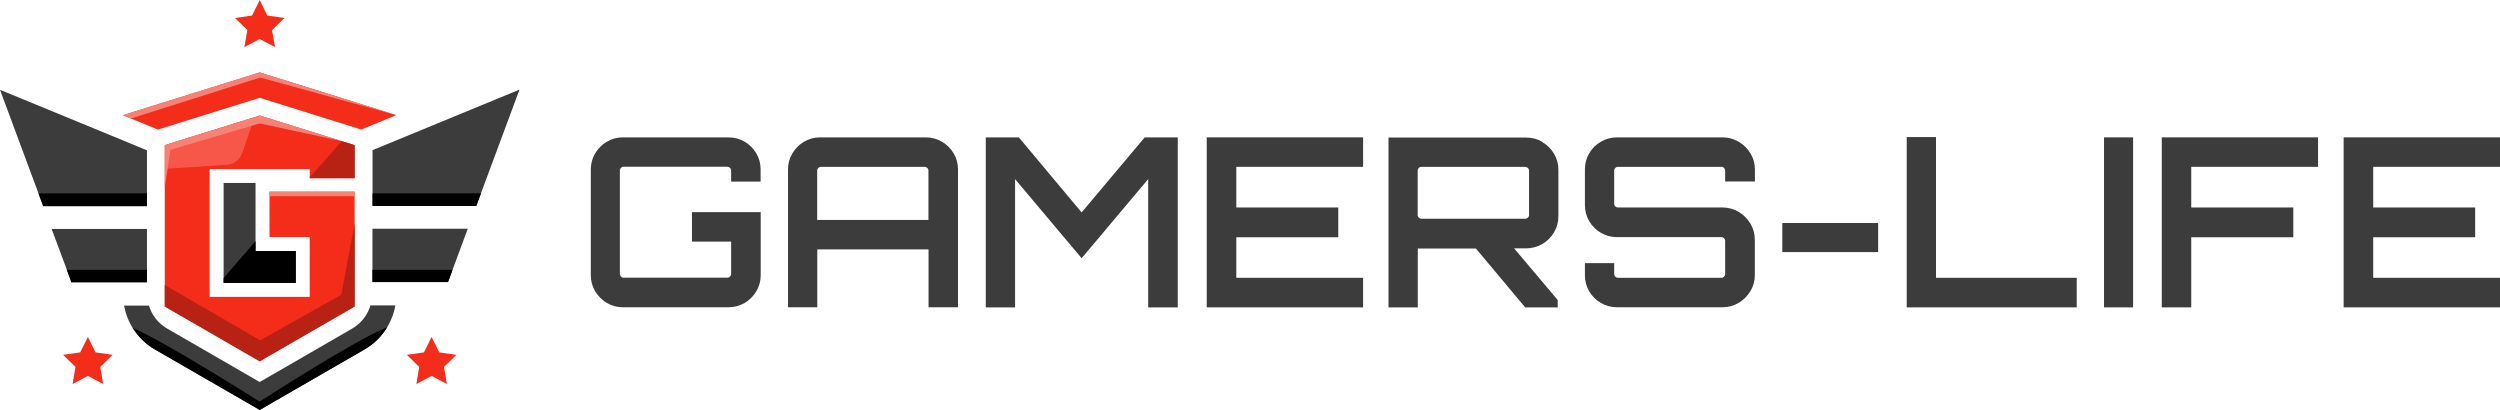
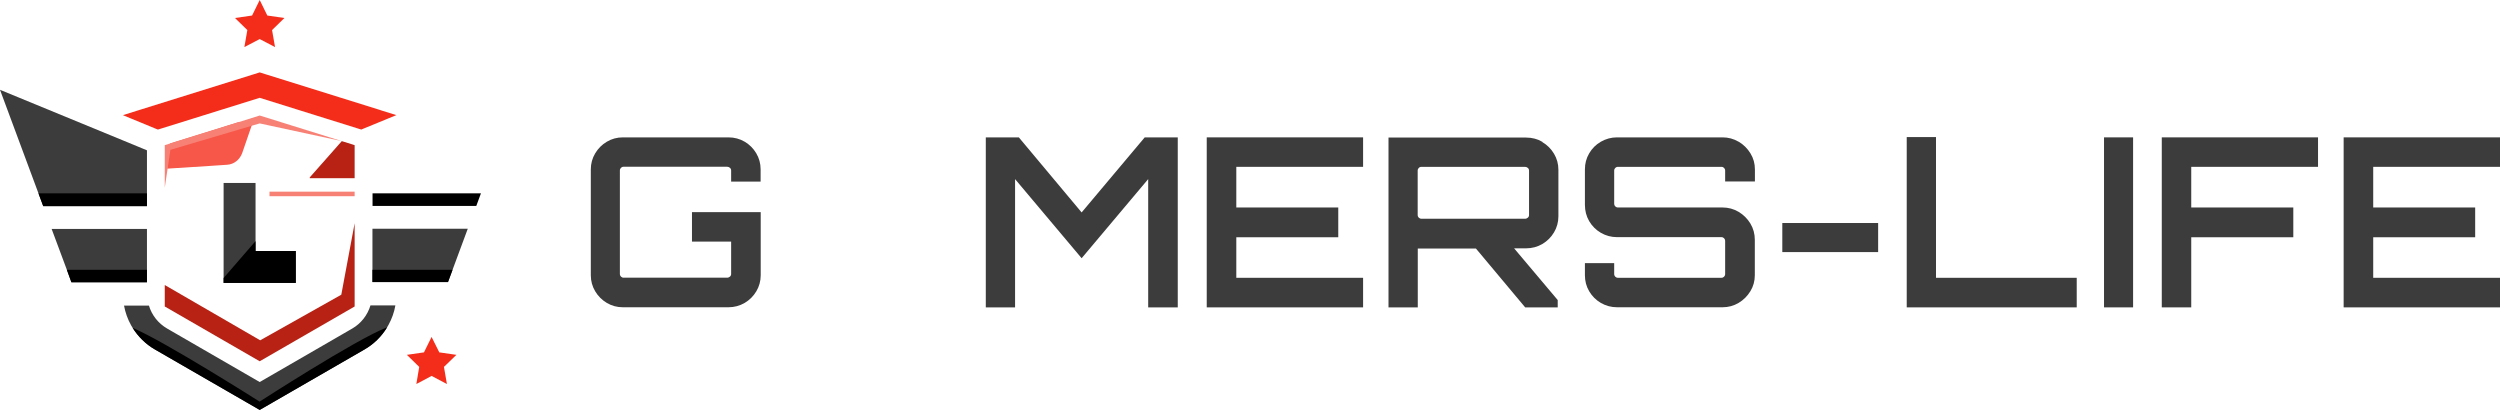
<svg xmlns="http://www.w3.org/2000/svg" id="Layer_2" viewBox="0 0 252.79 41.45">
  <defs>
    <style>.cls-1{fill:#f42d1a;}.cls-2{fill:#3c3c3c;}.cls-3{fill:#b72214;}.cls-4{fill:#f65748;}.cls-5{fill:#f88176;}</style>
  </defs>
  <g id="classic_white">
-     <polygon class="cls-1" points="31.32 17.1 21.2 17.1 21.2 30.02 31.32 30.02 31.32 23.97 27.25 23.97 27.25 19.38 35.86 19.38 35.86 30.99 26.26 36.53 16.66 30.99 16.66 14.68 17.22 14.5 24.1 12.36 26.26 11.68 34.56 14.27 35.62 14.6 35.86 14.68 35.86 18.02 31.32 18.02 31.32 17.1" />
    <polygon class="cls-2" points="29.91 25.38 29.91 28.61 22.61 28.61 22.61 18.5 25.84 18.5 25.84 25.38 29.91 25.38" />
-     <polygon class="cls-1" points="8.89 34.07 9.66 35.63 11.39 35.88 10.14 37.1 10.43 38.83 8.89 38.01 7.34 38.83 7.63 37.1 6.38 35.88 8.11 35.63 8.89 34.07" />
    <polygon class="cls-1" points="43.64 34.07 44.42 35.63 46.15 35.88 44.89 37.1 45.19 38.83 43.64 38.01 42.1 38.83 42.39 37.1 41.14 35.88 42.87 35.63 43.64 34.07" />
    <polygon class="cls-1" points="26.26 0 27.03 1.57 28.76 1.82 27.51 3.04 27.81 4.76 26.26 3.95 24.71 4.76 25.01 3.04 23.76 1.82 25.49 1.57 26.26 0" />
    <polygon class="cls-1" points="40.08 11.64 40.08 11.64 36.77 13 36.53 13.1 26.26 9.89 15.97 13.1 15.76 13.02 13.24 11.98 12.44 11.65 12.44 11.64 14.16 11.1 25.53 7.55 26.26 7.32 26.99 7.55 38.36 11.1 38.63 11.19 40.08 11.64" />
    <path class="cls-2" d="M39.98,30.88c-.12.7-.36,1.36-.7,1.98-.05.08-.09.16-.14.24-.55.91-1.33,1.69-2.29,2.24l-9.36,5.4-1.23.71-1.23-.71-9.36-5.4c-.94-.54-1.7-1.3-2.26-2.19-.05-.08-.1-.16-.15-.25-.35-.62-.59-1.3-.72-2h2.52c.29.97.94,1.8,1.84,2.32l9.36,5.41,9.36-5.41c.9-.52,1.55-1.37,1.84-2.34h2.51Z" />
    <polygon class="cls-2" points="14.86 23.15 14.86 28.54 7.22 28.54 6.76 27.28 5.24 23.2 5.22 23.15 14.86 23.15" />
    <polygon class="cls-2" points="14.86 15.2 14.86 20.84 4.37 20.84 4.35 20.79 3.89 19.55 0 9.08 12.44 14.2 14.86 15.2" />
    <polygon class="cls-2" points="47.3 23.13 47.28 23.18 45.76 27.28 45.3 28.52 37.66 28.52 37.66 23.13 47.3 23.13" />
-     <polygon class="cls-2" points="52.53 9.06 48.63 19.55 48.18 20.77 48.16 20.82 37.67 20.82 37.67 15.18 40.08 14.19 52.53 9.06" />
    <path class="cls-2" d="M75.3,14.33c-.49-.29-1.04-.44-1.65-.44h-10.67c-.59,0-1.13.15-1.62.44-.49.29-.89.69-1.18,1.18-.29.49-.44,1.03-.44,1.62v10.7c0,.59.15,1.13.44,1.62.29.49.69.89,1.18,1.18.49.29,1.03.44,1.62.44h10.67c.6,0,1.15-.15,1.65-.44.49-.29.89-.69,1.18-1.18.29-.49.44-1.03.44-1.62v-6.38h-6.95v2.98h3.96v3.27c0,.11-.04.2-.12.27-.08.07-.18.11-.29.11h-10.46c-.11,0-.2-.04-.27-.11s-.11-.16-.11-.27v-10.46c0-.11.04-.2.11-.27.07-.07.16-.11.27-.11h10.46c.11,0,.21.04.29.11s.12.16.12.27v1.12h2.98v-1.24c0-.59-.15-1.13-.44-1.62-.29-.49-.69-.89-1.18-1.18Z" />
-     <path class="cls-2" d="M95.24,14.33c-.49-.29-1.04-.44-1.65-.44h-10.67c-.59,0-1.13.15-1.62.44-.49.29-.89.69-1.18,1.18-.29.49-.44,1.03-.44,1.62v13.94h2.96v-5.85h11.25v5.85h2.98v-13.94c0-.59-.15-1.13-.44-1.62-.29-.49-.69-.89-1.18-1.18ZM93.88,22.24h-11.25v-4.99c0-.11.04-.2.11-.27s.16-.11.27-.11h10.46c.11,0,.21.04.29.11.08.07.12.16.12.27v4.99Z" />
    <polygon class="cls-2" points="109.37 21.48 103.02 13.89 99.68 13.89 99.68 31.08 102.64 31.08 102.64 18.11 109.37 26.11 116.1 18.11 116.1 31.08 119.09 31.08 119.09 13.89 115.75 13.89 109.37 21.48" />
    <polygon class="cls-2" points="122.02 31.08 137.83 31.08 137.83 28.09 125.01 28.09 125.01 23.99 135.32 23.99 135.32 20.98 125.01 20.98 125.01 16.87 137.83 16.87 137.83 13.89 122.02 13.89 122.02 31.08" />
    <path class="cls-2" d="M155.97,14.35c-.49-.29-1.04-.44-1.65-.44h-13.92v17.17h2.96v-5.95h5.88s4.98,5.95,4.98,5.95h3.29v-.74l-4.41-5.23h1.21c.6,0,1.15-.15,1.65-.44.49-.29.89-.69,1.18-1.18.29-.49.44-1.03.44-1.62v-4.7c0-.59-.15-1.13-.44-1.62-.29-.49-.69-.89-1.18-1.18ZM154.61,21.74c0,.11-.04.2-.12.27-.08.07-.18.11-.29.11h-10.46c-.11,0-.2-.04-.28-.11-.07-.07-.11-.16-.11-.27v-4.49c0-.11.04-.2.11-.27.07-.07.16-.11.28-.11h10.46c.11,0,.21.04.29.11.08.07.12.16.12.27v4.49Z" />
    <path class="cls-2" d="M175.8,14.33c-.49-.29-1.04-.44-1.62-.44h-10.67c-.59,0-1.13.15-1.64.44-.5.29-.9.69-1.18,1.18-.29.49-.43,1.03-.43,1.62v3.58c0,.6.14,1.15.43,1.65.29.49.68.89,1.18,1.18.5.29,1.05.44,1.64.44h10.55c.11,0,.2.04.27.11.07.07.11.16.11.25v3.37c0,.11-.04.2-.11.27-.07.07-.16.11-.27.11h-10.46c-.11,0-.2-.04-.27-.11-.07-.07-.11-.16-.11-.27v-1.1h-2.96v1.22c0,.59.14,1.13.43,1.62.29.49.68.89,1.18,1.18.5.29,1.05.44,1.64.44h10.67c.59,0,1.13-.15,1.62-.44.49-.29.89-.69,1.19-1.18.3-.49.45-1.03.45-1.62v-3.58c0-.6-.15-1.15-.45-1.65-.3-.49-.7-.89-1.19-1.18s-1.04-.44-1.62-.44h-10.58c-.11,0-.2-.04-.27-.11-.07-.07-.11-.16-.11-.25v-3.37c0-.11.04-.2.11-.27.07-.07.16-.11.27-.11h10.46c.11,0,.2.04.27.11.07.07.11.16.11.27v1.1h3.01v-1.22c0-.59-.15-1.13-.45-1.62-.3-.49-.7-.89-1.19-1.18Z" />
    <rect class="cls-2" x="180.22" y="22.55" width="9.69" height="2.94" />
    <polygon class="cls-2" points="195.76 13.86 192.8 13.86 192.8 31.08 209.99 31.08 209.99 28.09 195.76 28.09 195.76 13.86" />
    <rect class="cls-2" x="212.75" y="13.89" width="2.94" height="17.19" />
    <polygon class="cls-2" points="218.59 31.08 221.57 31.08 221.57 23.99 231.89 23.99 231.89 20.98 221.57 20.98 221.57 16.87 234.39 16.87 234.39 13.89 218.59 13.89 218.59 31.08" />
    <polygon class="cls-2" points="252.79 16.87 252.79 13.89 236.98 13.89 236.98 31.08 252.79 31.08 252.79 28.09 239.97 28.09 239.97 23.99 250.28 23.99 250.28 20.98 239.97 20.98 239.97 16.87 252.79 16.87" />
    <path d="M39.14,33.1c-.55.91-1.33,1.69-2.29,2.24l-9.36,5.4-1.23.71-1.23-.71-9.36-5.4c-.94-.54-1.7-1.3-2.26-2.19,3.21,1.35,12.84,7.46,12.84,7.46,0,0,9.63-6.23,12.87-7.51Z" />
    <polygon points="3.89 19.55 14.86 19.55 14.86 20.84 4.37 20.84 4.35 20.79 3.89 19.55" />
    <polygon points="48.63 19.55 48.18 20.77 48.16 20.82 37.67 20.82 37.67 19.55 48.63 19.55" />
    <polygon points="6.76 27.28 14.86 27.28 14.86 28.54 7.22 28.54 6.76 27.28" />
    <polygon points="45.76 27.28 45.3 28.52 37.66 28.52 37.66 27.28 45.76 27.28" />
    <polygon points="29.91 25.38 29.91 28.61 22.61 28.61 22.61 28.11 25.84 24.38 25.84 25.38 29.91 25.38" />
    <polygon class="cls-3" points="35.86 22.57 35.86 30.99 26.26 36.53 16.66 30.99 16.66 28.82 26.31 34.41 34.51 29.8 35.86 22.57" />
    <polygon class="cls-3" points="35.86 14.68 35.86 18.02 31.32 18.02 31.32 17.94 34.48 14.36 34.56 14.27 35.62 14.6 35.86 14.68" />
    <path class="cls-4" d="M25.49,12.58l-.05.14-.94,2.73c-.24.69-.84,1.17-1.53,1.21l-1.79.12-4.23.27h-.04l.02-1.99.29-.56,6.88-2.14,1.39.22Z" />
    <polygon class="cls-5" points="34.56 14.27 26.26 12.48 25.44 12.72 17.23 15.15 16.95 17.05 16.66 18.98 16.66 14.68 17.22 14.5 24.1 12.36 26.26 11.68 34.56 14.27" />
-     <polygon class="cls-5" points="39.91 11.59 26.31 7.84 13.24 11.98 12.44 11.65 12.44 11.64 14.16 11.1 25.53 7.55 26.26 7.32 26.99 7.55 38.36 11.1 38.63 11.19 39.91 11.59" />
    <rect class="cls-5" x="27.25" y="19.38" width="8.61" height=".46" />
  </g>
</svg>